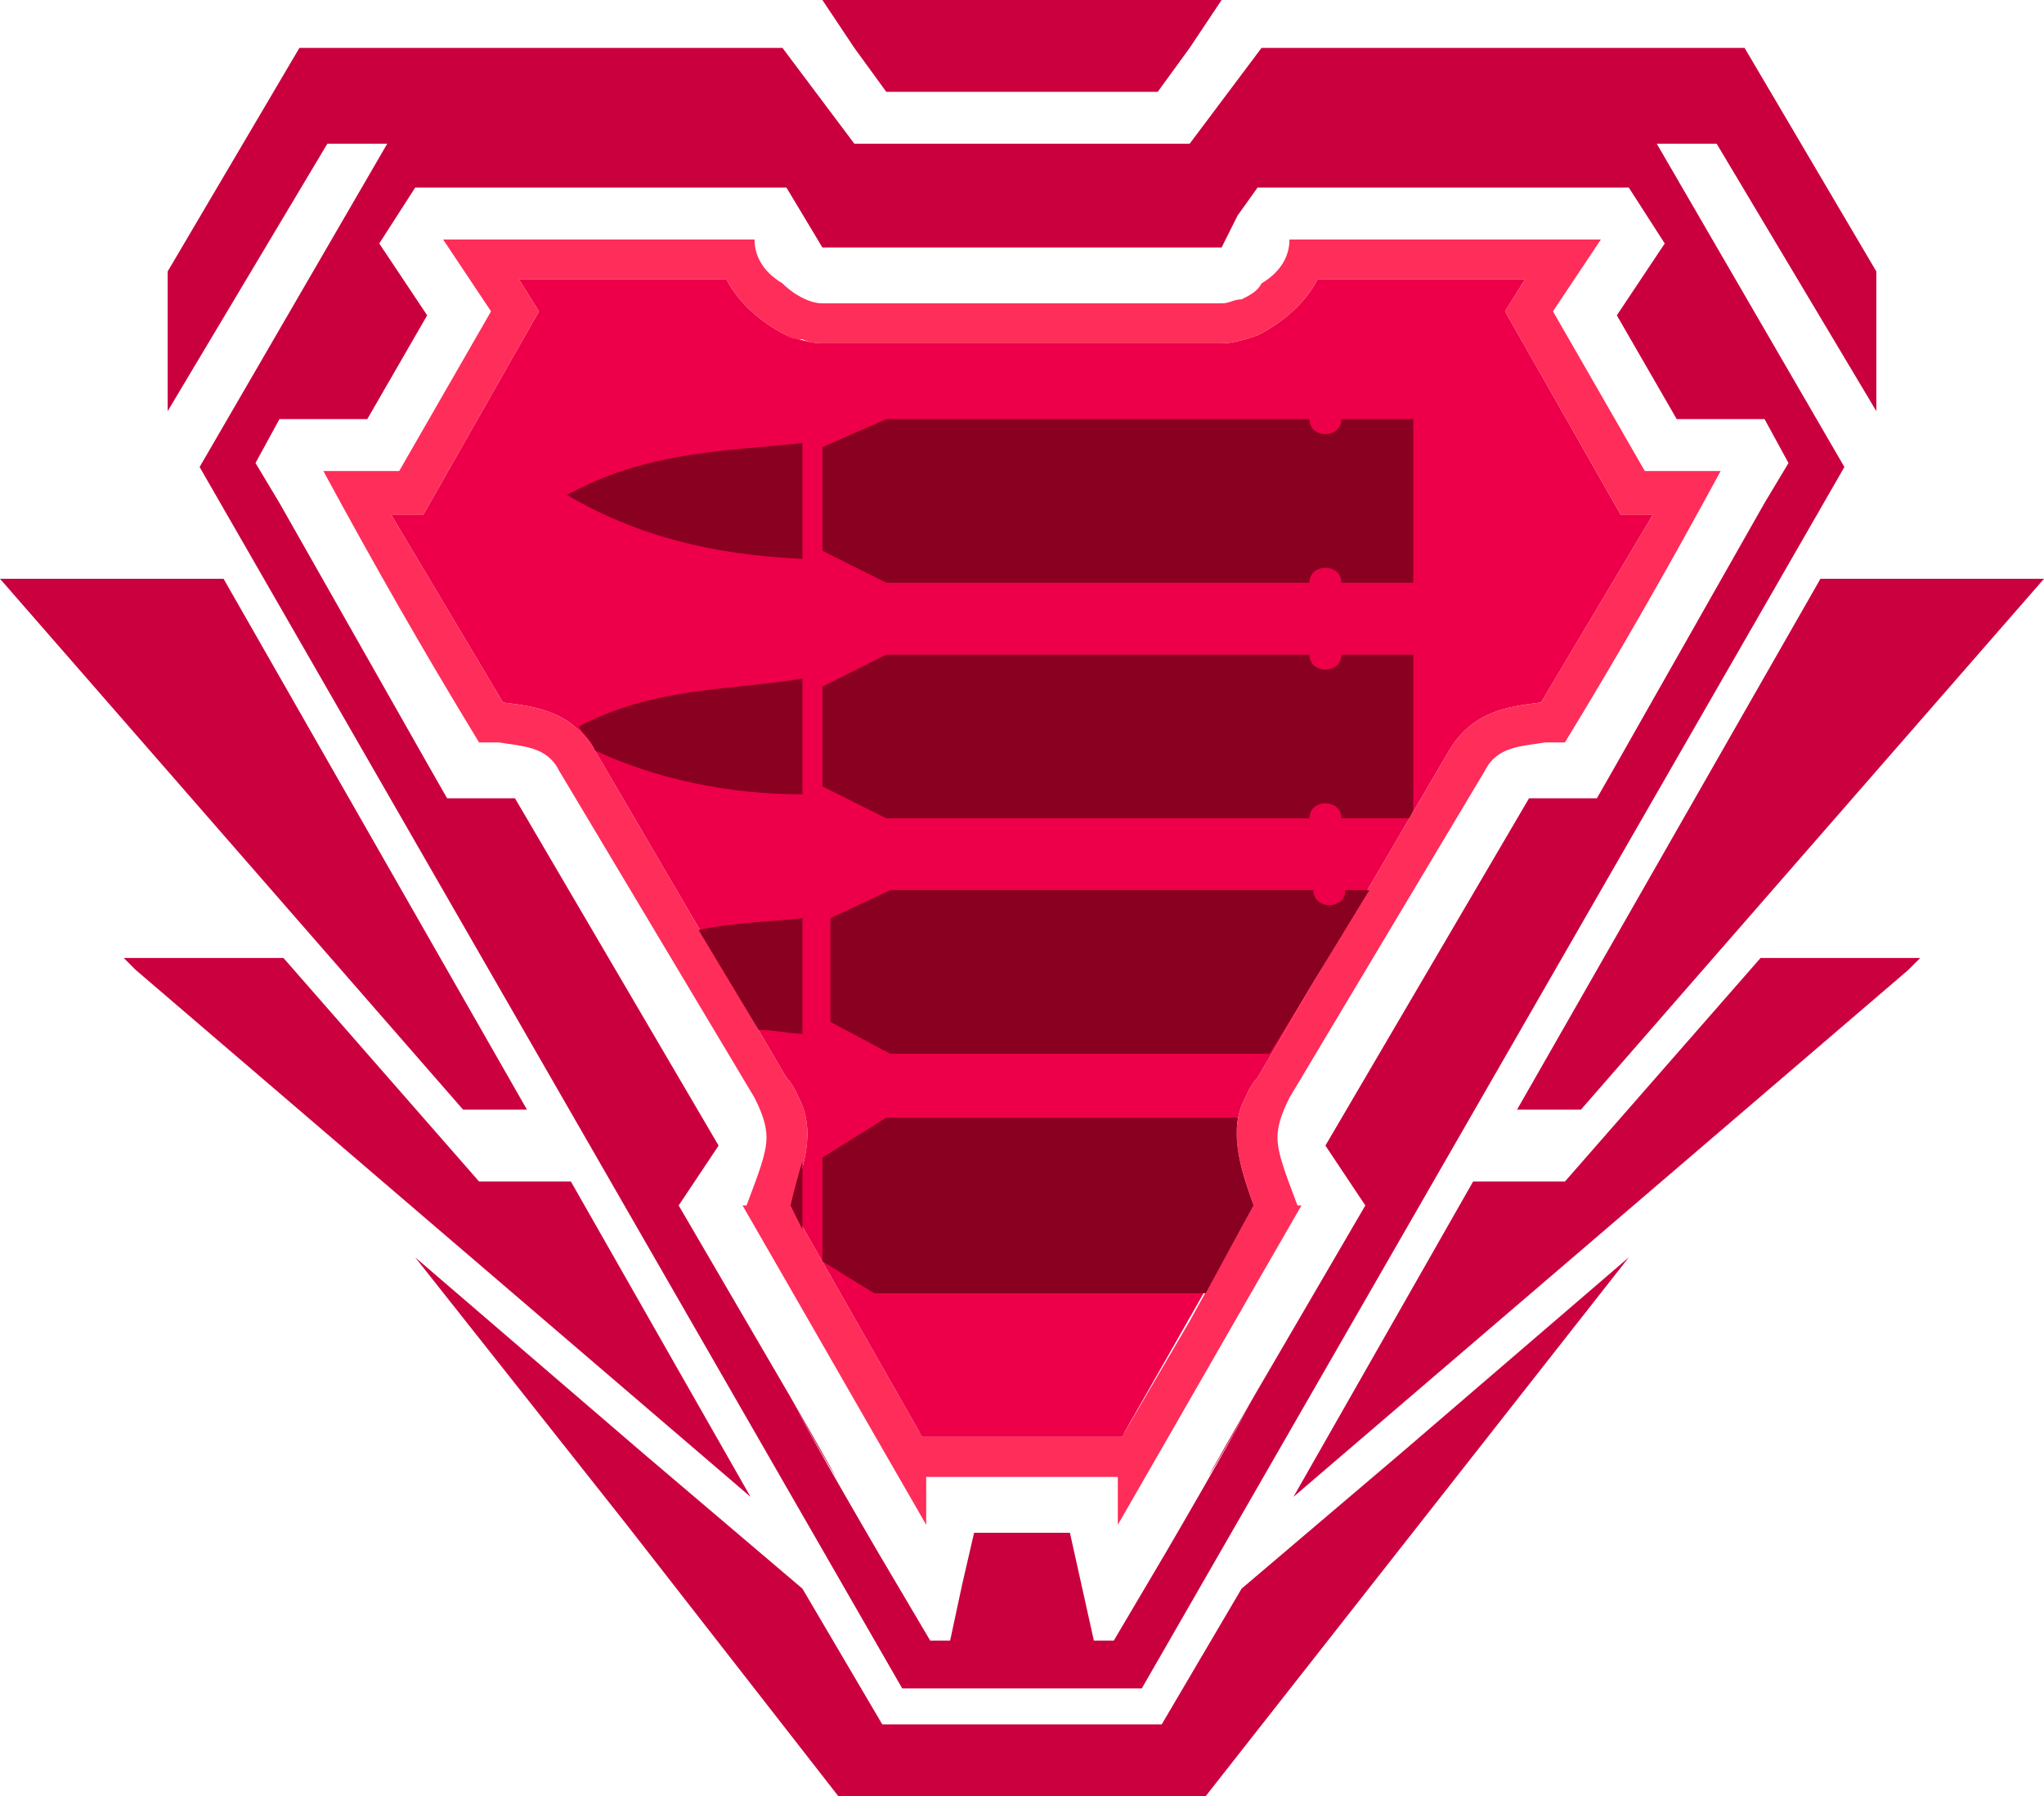
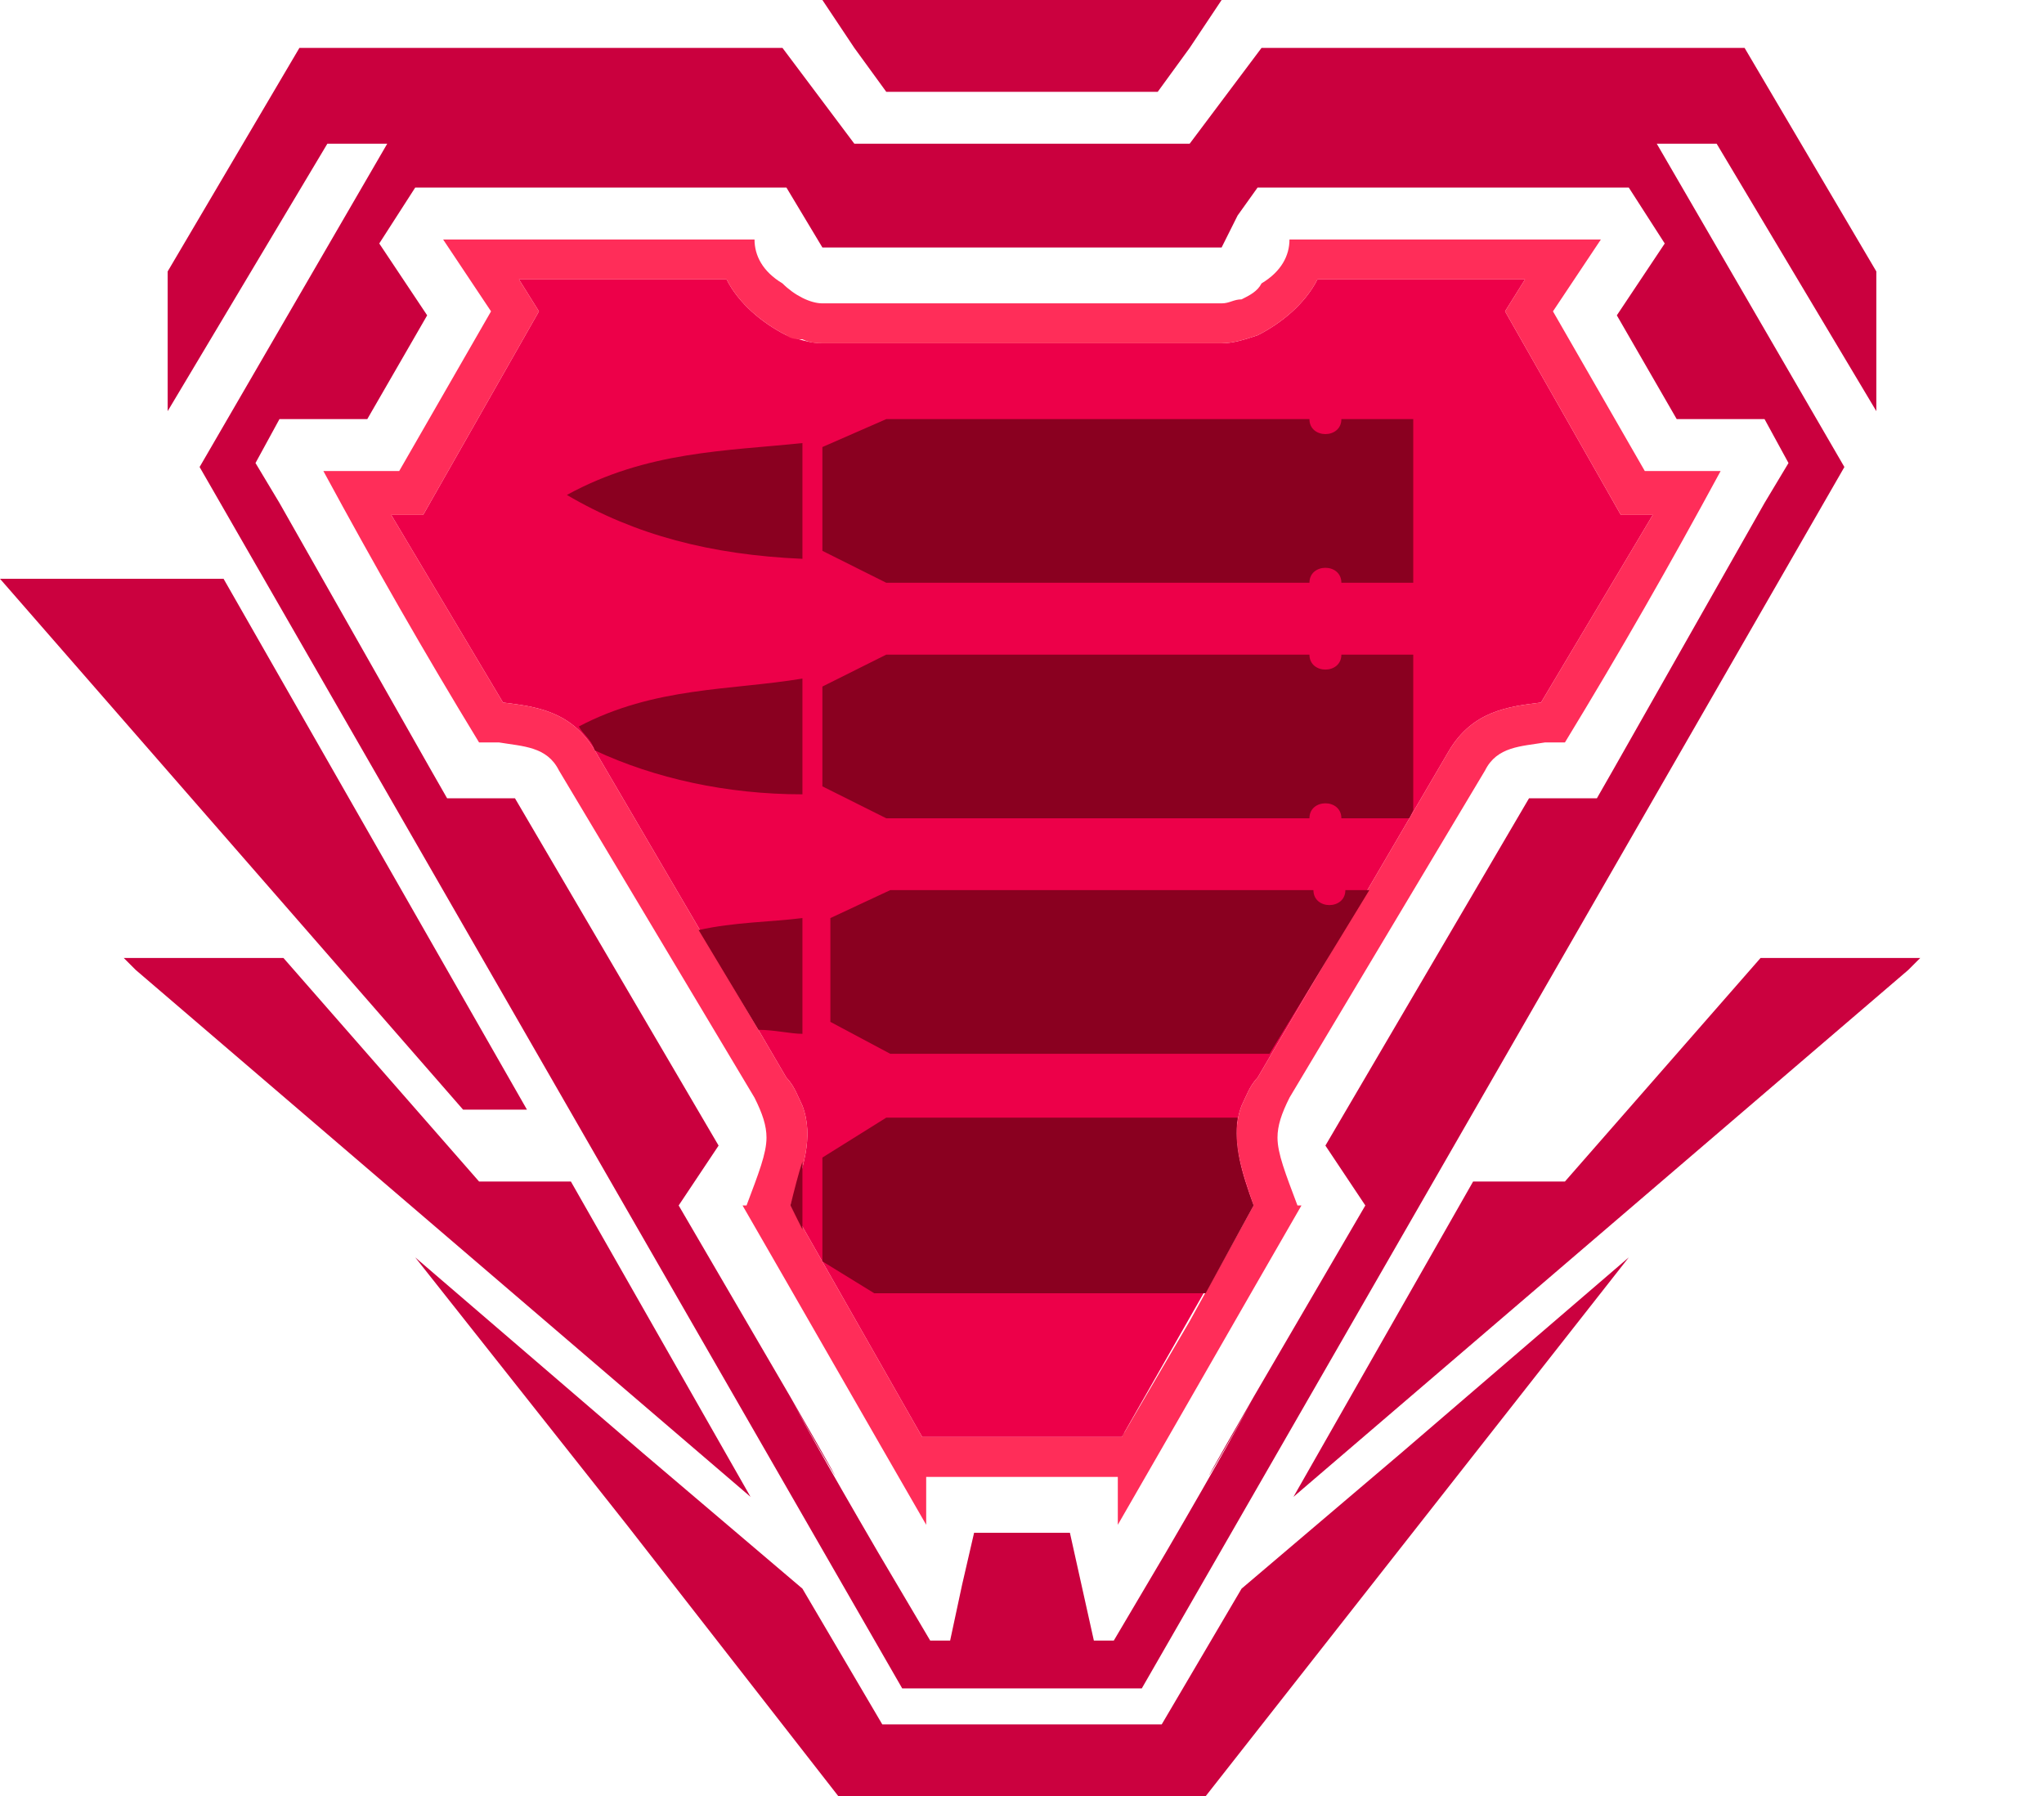
<svg xmlns="http://www.w3.org/2000/svg" xml:space="preserve" width="512px" height="450px" version="1.1" style="shape-rendering:geometricPrecision; text-rendering:geometricPrecision; image-rendering:optimizeQuality; fill-rule:evenodd; clip-rule:evenodd" viewBox="0 0 512 450">
  <defs>
    <style type="text/css">
   
    .fil1 {fill:#8A0020}
    .fil2 {fill:#CA003E}
    .fil0 {fill:#CB013F}
    .fil3 {fill:#ED0049}
    .fil4 {fill:#FF2D59}
   
  </style>
  </defs>
  <g id="Layer_x0020_1">
    <g id="_1573064184112">
-       <polygon class="fil0" points="456,145 512,145 396,278 380,278 " />
      <polygon class="fil0" points="324,375 369,296 392,296 441,240 481,240 478,243 345,357 " />
-       <path class="fil1" d="M281 360c1,-2 1,-1 0,0l0 0z" />
+       <path class="fil1" d="M281 360c1,-2 1,-1 0,0z" />
      <path class="fil2" d="M470 68l0 35 -40 -67 -15 0 47 81 -88 153 -88 153c-10,0 -20,0 -30,0 -10,0 -20,0 -30,0l-176 -306 47 -81 -15 0 -40 67 0 -35 33 -56 121 0 18 24c14,0 28,0 42,0 14,0 28,0 42,0l18 -24 121 0 33 56zm-273 -21l-93 0 -9 14 12 18 -15 26 -22 0 -6 11 6 10c13,23 25,44 38,67l4 7 17 0 51 87 -10 15 28 48c23,40 4,8 0,0l0 0c2,4 8,15 22,39l13 22 5 0 3 -14 3 -13c4,0 8,0 12,0 4,0 8,0 12,0l6 27 5 0 13 -22c14,-24 20,-35 22,-39l0 0c-4,8 -23,40 0,0l28 -48 -10 -15 51 -87 17 0 4 -7c13,-23 25,-44 38,-67l6 -10 -6 -11 -22 0 -15 -26 12 -18 -9 -14 -93 0 -5 7 -4 8c0,0 -25,0 -50,0 -25,0 -50,0 -50,0l-9 -15z" />
      <path class="fil0" d="M290 23l8 -11 8 -12c-17,0 -33,0 -50,0 -17,0 -33,0 -50,0l8 12 8 11c12,0 23,0 34,0 11,0 22,0 34,0z" />
      <path class="fil0" d="M201 398l-40 -34 -57 -49 53 67 53 68 1 0 1 0c15,0 30,0 45,0 15,0 30,0 45,0l106 -135 -57 49 -40 34 -10 17 -10 17c-11,0 -23,0 -35,0 -12,0 -24,0 -35,0l-20 -34zm-145 -253l-56 0 116 133 16 0 -76 -133zm132 230l-45 -79 -23 0 -49 -56 -40 0 3 3 133 114 21 18z" />
-       <path class="fil1" d="M231 360c-1,-2 -1,-1 0,0l0 0z" />
      <path class="fil3" d="M330 70l52 0 -5 8 29 51 8 0 -28 47 0 0c-8,1 -17,2 -23,12l-48 82c-2,2 -3,5 -4,7 -3,8 0,16 3,25l-33 58 0 0 0 0c-17,0 -33,0 -50,0l0 0 0 0 -33 -58c3,-9 6,-17 3,-25 -1,-2 -2,-5 -4,-7l-48 -82c-6,-10 -15,-11 -23,-12l0 0 -28 -47 8 0 29 -51 -5 -8 52 0c3,6 9,11 15,14 3,1 6,2 9,2l0 0c33,0 67,0 100,0l0 0c3,0 6,-1 9,-2 6,-3 12,-8 15,-14z" />
      <path class="fil4" d="M206 76c-3,0 -7,-2 -10,-5 -5,-3 -7,-7 -7,-11l-78 0 12 18 -23 40 -19 0c13,24 25,45 39,68 1,0 1,0 5,0 6,1 12,1 15,7l49 82c2,4 3,7 3,10 0,4 -2,9 -5,17l-1 0c15,26 31,54 46,80l0 -6 0 -6c8,0 16,0 24,0 8,0 16,0 24,0l0 12c15,-26 31,-54 46,-80l-1 0c-3,-8 -5,-13 -5,-17 0,-3 1,-6 3,-10l49 -82c3,-6 9,-6 15,-7 4,0 4,0 5,0 14,-23 26,-44 39,-68l-19 0 -23 -40 12 -18 -78 0c0,4 -2,8 -7,11 -1,2 -3,3 -5,4 -2,0 -3,1 -5,1 -17,0 -33,0 -50,0 -17,0 -33,0 -50,0zm25 284l-33 -58c3,-9 6,-17 3,-25 -1,-2 -2,-5 -4,-7l-48 -82c-6,-10 -15,-11 -23,-12l0 0 -28 -47 8 0 29 -51 -5 -8 52 0c3,6 9,11 15,14 1,1 3,1 4,1 2,1 4,1 5,1l0 0 0 0c17,0 33,0 50,0 17,0 33,0 50,0l0 0 0 0c3,0 6,-1 9,-2 6,-3 12,-8 15,-14l52 0 -5 8 29 51 8 0 -28 47 0 0c-8,1 -17,2 -23,12l-48 82c-2,2 -3,5 -4,7 -3,8 0,16 3,25l-16 29 -17 29c-8,0 -17,0 -25,0 -8,0 -17,0 -25,0z" />
      <path class="fil1" d="M354 105l0 41 -18 0c0,-5 -8,-5 -8,0l-106 0 -16 -8 0 -26 16 -7 106 0c0,5 8,5 8,0l18 0zm0 98l-1 2 -17 0c0,-5 -8,-5 -8,0l-106 0 -16 -8 0 -25 16 -8 106 0c0,5 8,5 8,0l18 0 0 39zm-11 20l-25 41 -95 0 -15 -8 0 -26 15 -7 106 0c0,5 8,5 8,0l6 0zm-33 57c-1,7 1,14 4,22l-12 22 -83 0 -13 -8 0 0 0 -26 16 -10 88 0zm-109 28l-3 -6c1,-4 2,-8 3,-11l0 17zm-11 -50l-15 -25c9,-2 18,-2 26,-3l0 29c-3,0 -7,-1 -11,-1zm-41 -70l0 0c-1,-3 -3,-4 -4,-6 19,-10 38,-9 56,-12l0 29c-19,0 -37,-4 -52,-11zm52 -77l0 29c-23,-1 -42,-6 -59,-16 20,-11 40,-11 59,-13z" />
    </g>
  </g>
</svg>